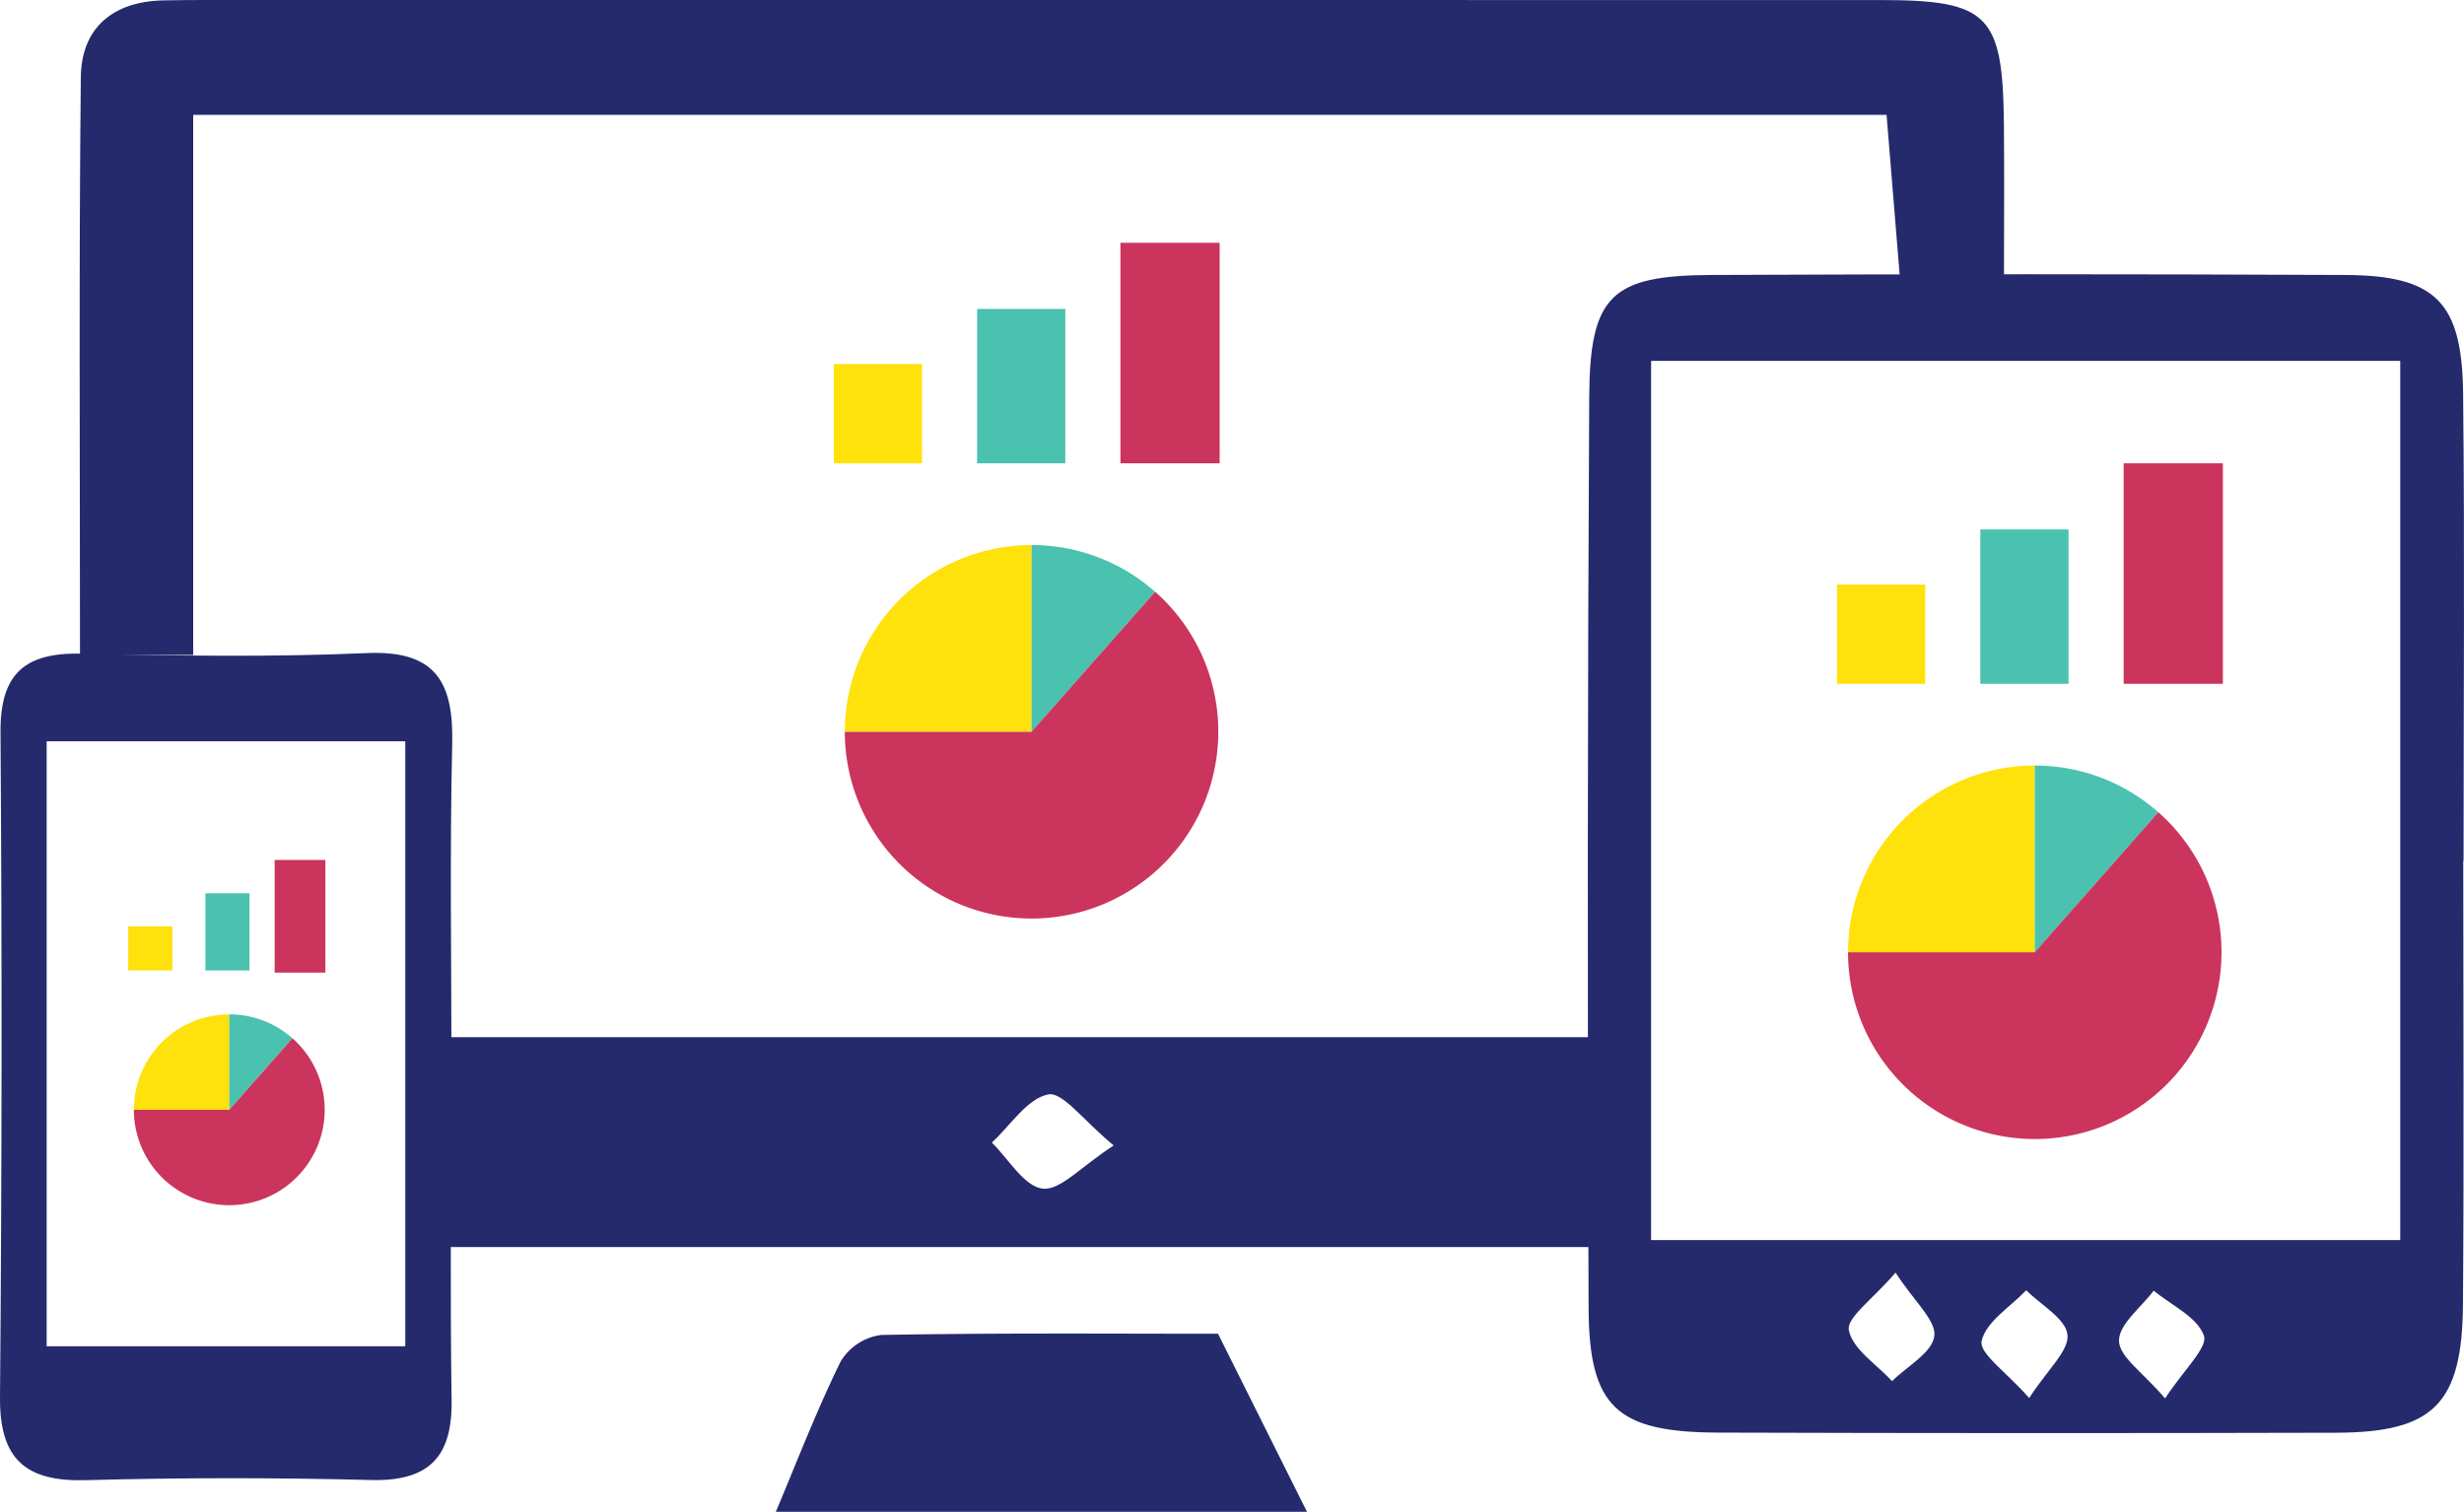
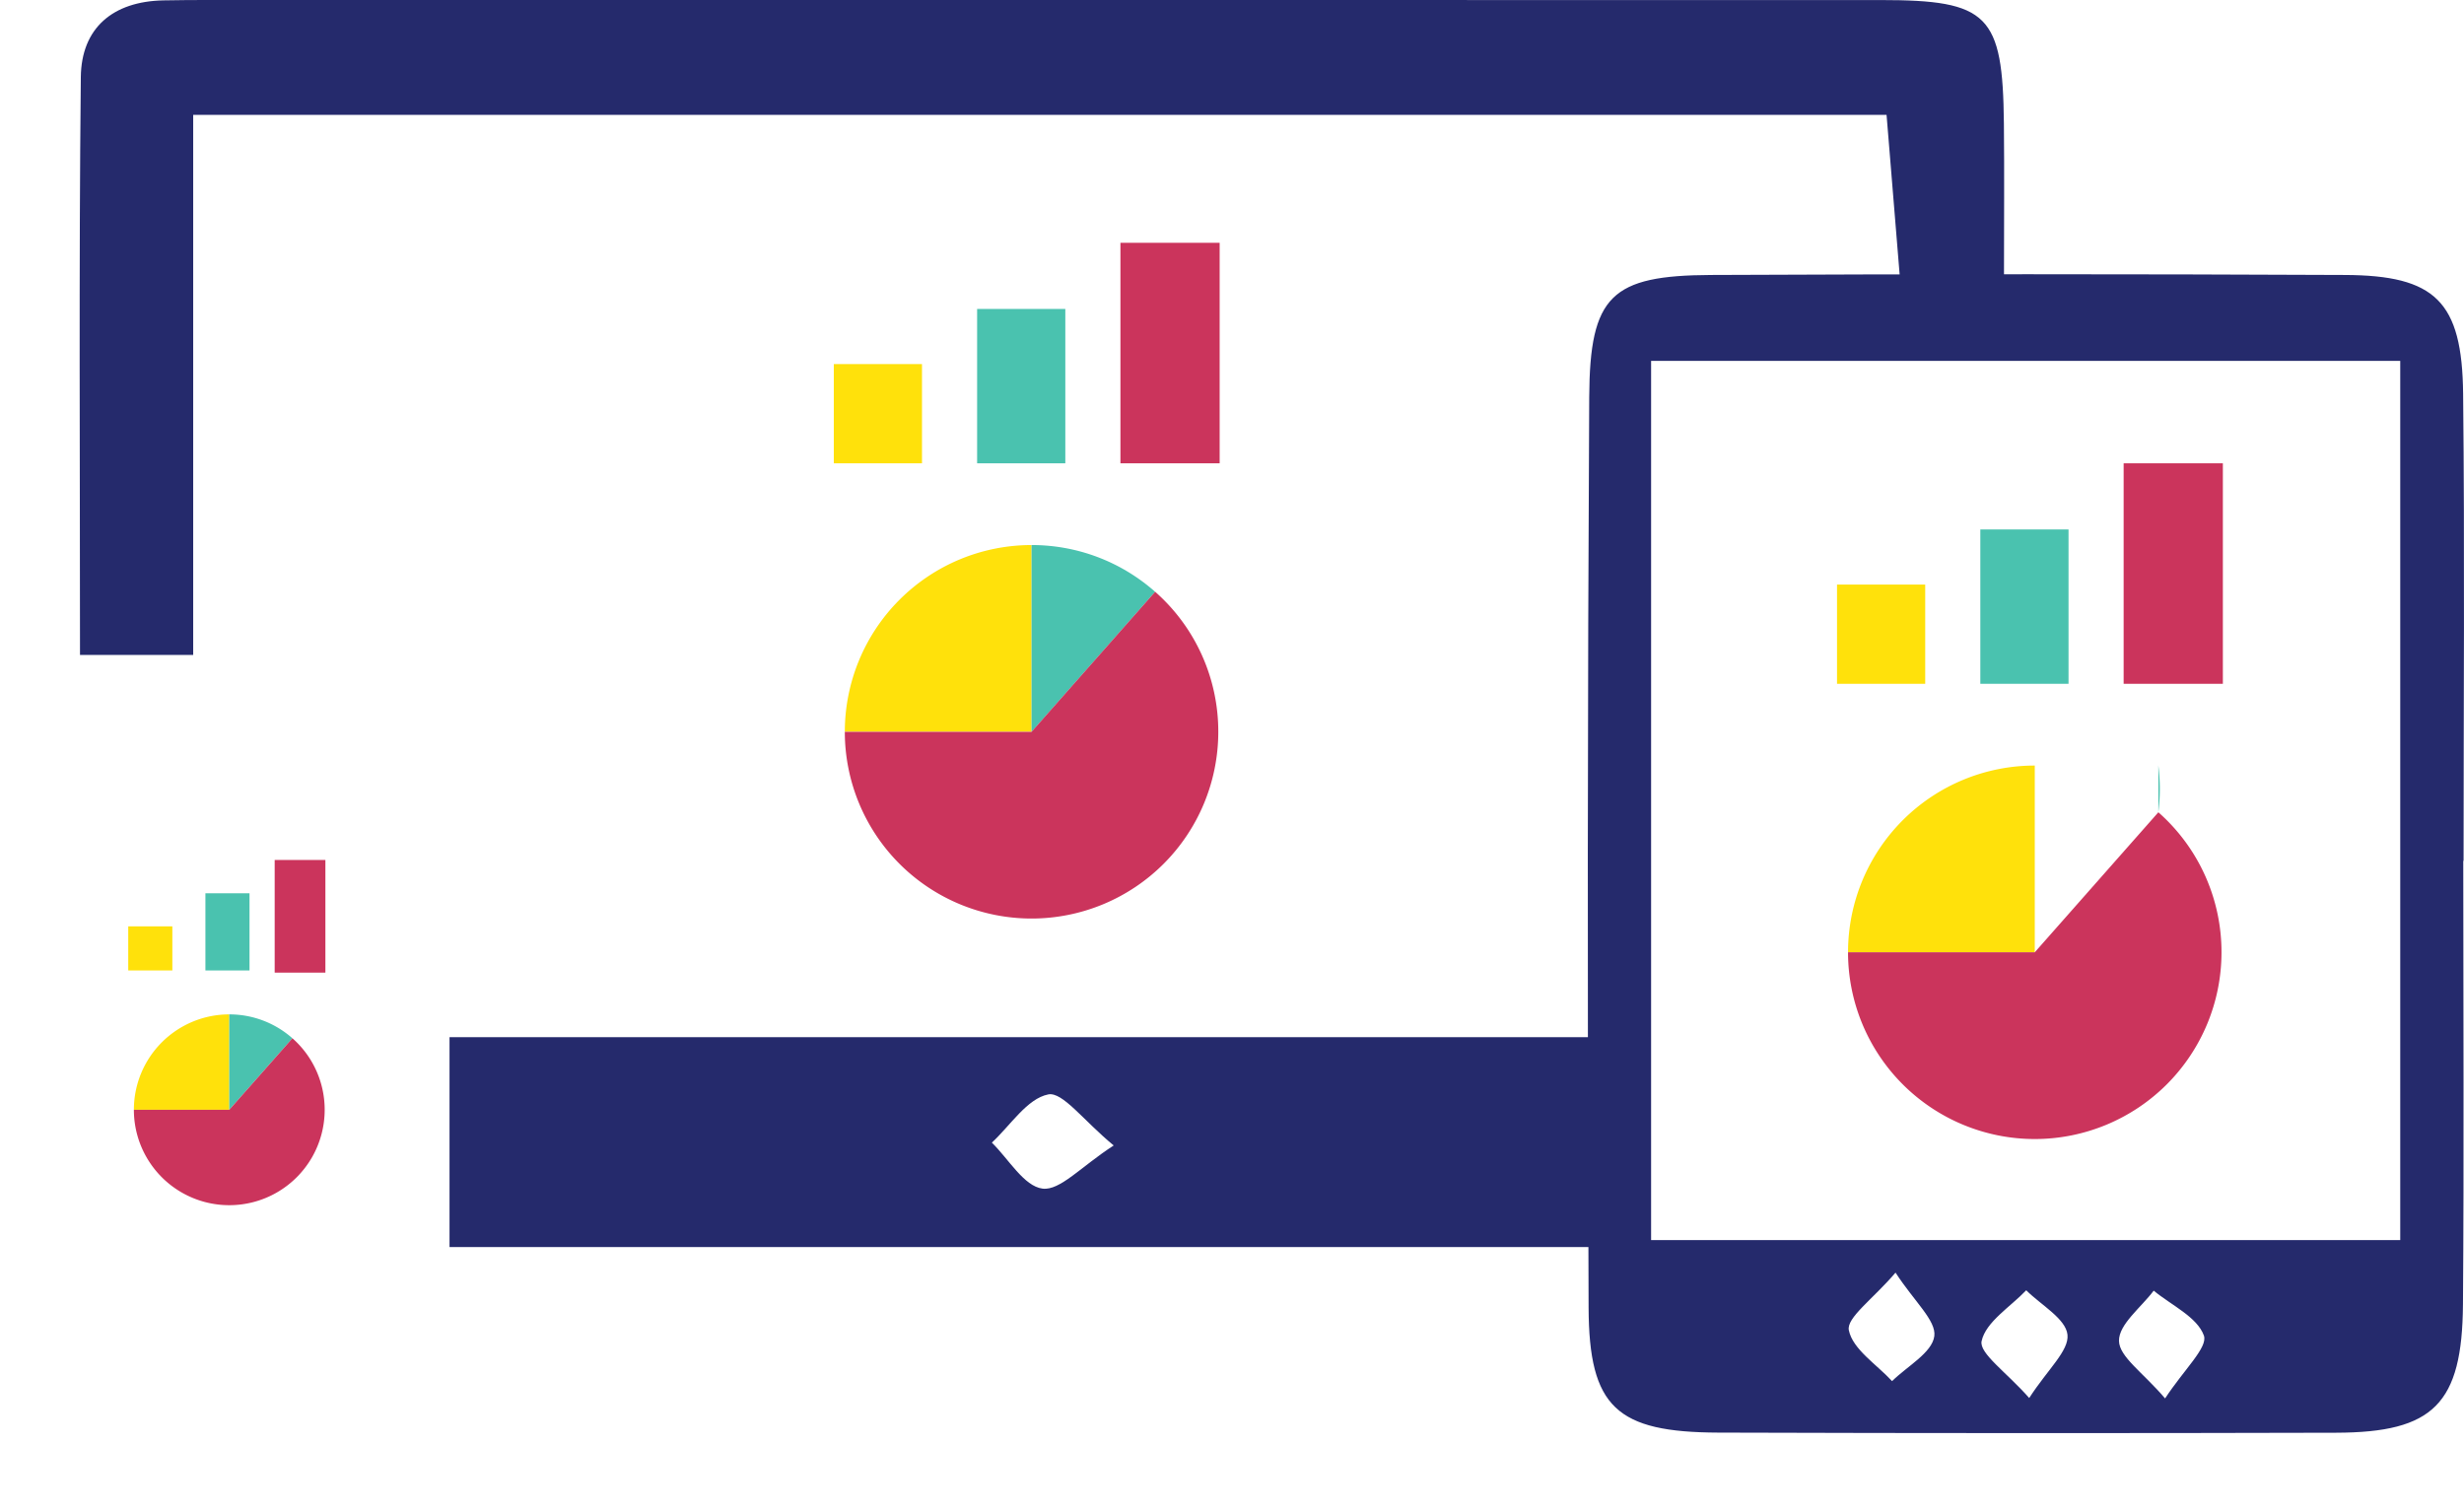
<svg xmlns="http://www.w3.org/2000/svg" width="223.506" height="137.123" viewBox="0 0 223.506 137.123">
  <g id="Group_223" data-name="Group 223" transform="translate(-3840.367 -1765.977)">
    <path id="Path_546" data-name="Path 546" d="M939.763,749.4c0,13.408.077,26.818-.027,40.226-.069,9.036-2.667,11.621-11.51,11.644q-28.014.075-56.027-.011c-9.23-.032-11.739-2.286-11.776-11.332q-.169-41.3.057-82.609c.054-9.2,2.015-11.017,11.062-11.06q28.733-.133,57.466,0c8.218.031,10.652,2.394,10.742,10.764.151,14.126.041,28.254.041,42.382Zm-5.717-45.352H866.093V783.8h67.953Zm-45.781,82.7c-2.069,2.424-4.467,4.095-4.235,5.228.353,1.732,2.522,3.094,3.92,4.613,1.364-1.346,3.628-2.57,3.832-4.074C891.973,791.1,889.989,789.4,888.265,786.749Zm24.452,11.41c1.716-2.626,3.9-4.624,3.519-5.7-.606-1.685-2.947-2.747-4.553-4.074-1.135,1.519-3.17,3.052-3.148,4.554C908.556,794.386,910.707,795.8,912.717,798.159Zm-12.326-.038c1.687-2.611,3.629-4.293,3.471-5.745s-2.409-2.693-3.743-4.025c-1.442,1.515-3.663,2.86-4.045,4.607C895.831,794.066,898.324,795.773,900.391,798.121Z" transform="translate(3124.043 1094.66)" fill="#252a6c" />
    <path id="Path_547" data-name="Path 547" d="M724.848,673.736v48.986H714.581c0-17.615-.107-35.007.074-52.4.046-4.482,2.917-6.876,7.487-6.971,1.435-.029,2.871-.035,4.306-.035q75.727,0,151.453.005c9.792,0,11.091,1.319,11.194,11.2.046,4.469.008,8.938.008,13.778h-9.459c-.382-4.655-.777-9.484-1.194-14.567Z" transform="translate(3133.043 1102.66)" fill="#252a6c" />
    <path id="Path_548" data-name="Path 548" d="M851.632,757.392v19.036H748.1V757.392Zm-43.287,9.822c-2.757-2.269-4.631-4.888-5.935-4.63-1.919.38-3.431,2.813-5.116,4.372,1.52,1.487,2.919,3.967,4.6,4.173C803.483,771.326,805.369,769.141,808.345,767.214Z" transform="translate(3133.043 1102.66)" fill="#252a6c" />
-     <path id="Path_549" data-name="Path 549" d="M738.247,768.888c0,9.815-.1,19.63.041,29.442.075,5.17-2.078,7.363-7.323,7.229q-12.918-.333-25.85.013c-5.465.156-7.838-1.9-7.79-7.518q.256-30.16.045-60.323c-.038-5.333,2.227-7.243,7.353-7.127,8.613.2,17.246.327,25.848-.05,6.2-.272,7.9,2.549,7.773,8.174-.234,10.049-.066,20.107-.066,30.161Zm-36.691,24.541h32.529V738.553H701.556Z" transform="translate(3143.043 1094.66)" fill="#252a6c" />
-     <path id="Path_550" data-name="Path 550" d="M817.809,784.293l8.068,16.147H777.7c1.9-4.508,3.686-9.17,5.878-13.631a5.064,5.064,0,0,1,3.676-2.407C797.7,784.209,808.154,784.293,817.809,784.293Z" transform="translate(3133.043 1102.66)" fill="#252a6c" />
    <path id="Path_556" data-name="Path 556" d="M734.085,738.553v0Z" transform="translate(3133.043 1102.66)" fill="#252a6c" />
    <g id="Group_220" data-name="Group 220">
      <rect id="Rectangle_181" data-name="Rectangle 181" width="8" height="9" transform="translate(3916 1799)" fill="#ffe10b" />
      <rect id="Rectangle_182" data-name="Rectangle 182" width="8" height="14" transform="translate(3929 1794)" fill="#4ac2af" />
      <path id="Path_562" data-name="Path 562" d="M0,0H9V20H0Z" transform="translate(3942 1788)" fill="#cb345c" />
      <g id="Group_219" data-name="Group 219" transform="translate(3529.576 1506.844)">
        <path id="Path_559" data-name="Path 559" d="M404.362,308.571v16.937H387.424A16.938,16.938,0,0,1,404.362,308.571Z" fill="#ffe10b" />
        <path id="Path_560" data-name="Path 560" d="M571.785,312.813l-11.211,12.7V308.571A16.868,16.868,0,0,1,571.785,312.813Z" transform="translate(-156.212)" fill="#4ac2af" />
        <path id="Path_561" data-name="Path 561" d="M421.3,364.627a16.938,16.938,0,1,1-33.876,0h16.938l11.211-12.7A16.9,16.9,0,0,1,421.3,364.627Z" transform="translate(0 -39.118)" fill="#cb345c" />
        <line id="Line_9" data-name="Line 9" y1="16.938" transform="translate(404.362 325.508)" fill="none" />
        <line id="Line_10" data-name="Line 10" x1="16.937" transform="translate(404.362 325.508)" fill="none" />
-         <line id="Line_11" data-name="Line 11" x1="0.126" y2="0.143" transform="translate(404.236 325.508)" fill="none" />
      </g>
    </g>
    <g id="Group_222" data-name="Group 222" transform="translate(91 20)">
      <rect id="Rectangle_181-2" data-name="Rectangle 181" width="8" height="9" transform="translate(3916 1799)" fill="#ffe10b" />
      <rect id="Rectangle_182-2" data-name="Rectangle 182" width="8" height="14" transform="translate(3929 1794)" fill="#4ac2af" />
      <path id="Path_562-2" data-name="Path 562" d="M0,0H9V20H0Z" transform="translate(3942 1788)" fill="#cb345c" />
      <g id="Group_219-2" data-name="Group 219" transform="translate(3529.576 1506.844)">
        <path id="Path_559-2" data-name="Path 559" d="M404.362,308.571v16.937H387.424A16.938,16.938,0,0,1,404.362,308.571Z" fill="#ffe10b" />
-         <path id="Path_560-2" data-name="Path 560" d="M571.785,312.813l-11.211,12.7V308.571A16.868,16.868,0,0,1,571.785,312.813Z" transform="translate(-156.212)" fill="#4ac2af" />
+         <path id="Path_560-2" data-name="Path 560" d="M571.785,312.813V308.571A16.868,16.868,0,0,1,571.785,312.813Z" transform="translate(-156.212)" fill="#4ac2af" />
        <path id="Path_561-2" data-name="Path 561" d="M421.3,364.627a16.938,16.938,0,1,1-33.876,0h16.938l11.211-12.7A16.9,16.9,0,0,1,421.3,364.627Z" transform="translate(0 -39.118)" fill="#cb345c" />
        <line id="Line_9-2" data-name="Line 9" y1="16.938" transform="translate(404.362 325.508)" fill="none" />
        <line id="Line_10-2" data-name="Line 10" x1="16.937" transform="translate(404.362 325.508)" fill="none" />
        <line id="Line_11-2" data-name="Line 11" x1="0.126" y2="0.143" transform="translate(404.236 325.508)" fill="none" />
      </g>
    </g>
    <g id="Group_221" data-name="Group 221" transform="translate(-64 55.979)">
      <rect id="Rectangle_181-3" data-name="Rectangle 181" width="4" height="4" transform="translate(3916 1794.021)" fill="#ffe10b" />
      <rect id="Rectangle_182-3" data-name="Rectangle 182" width="4" height="7" transform="translate(3923 1791.021)" fill="#4ac2af" />
      <path id="Path_562-3" data-name="Path 562" d="M0,0H4.6V10.218H0Z" transform="translate(3929.283 1788)" fill="#cb345c" />
      <g id="Group_219-3" data-name="Group 219" transform="translate(3916.511 1802.006)">
        <path id="Path_559-3" data-name="Path 559" d="M396.078,308.571v8.653h-8.654A8.653,8.653,0,0,1,396.078,308.571Z" transform="translate(-387.424 -308.571)" fill="#ffe10b" />
        <path id="Path_560-3" data-name="Path 560" d="M566.3,310.738l-5.727,6.486v-8.653A8.618,8.618,0,0,1,566.3,310.738Z" transform="translate(-551.92 -308.571)" fill="#4ac2af" />
        <path id="Path_561-3" data-name="Path 561" d="M404.731,358.417a8.653,8.653,0,1,1-17.307,0h8.654l5.727-6.486A8.632,8.632,0,0,1,404.731,358.417Z" transform="translate(-387.424 -349.764)" fill="#cb345c" />
        <line id="Line_9-3" data-name="Line 9" y1="8.654" transform="translate(8.654 8.653)" fill="none" />
        <line id="Line_10-3" data-name="Line 10" x1="8.653" transform="translate(8.654 8.653)" fill="none" />
        <line id="Line_11-3" data-name="Line 11" x1="0.064" y2="0.073" transform="translate(8.589 8.653)" fill="none" />
      </g>
    </g>
  </g>
</svg>